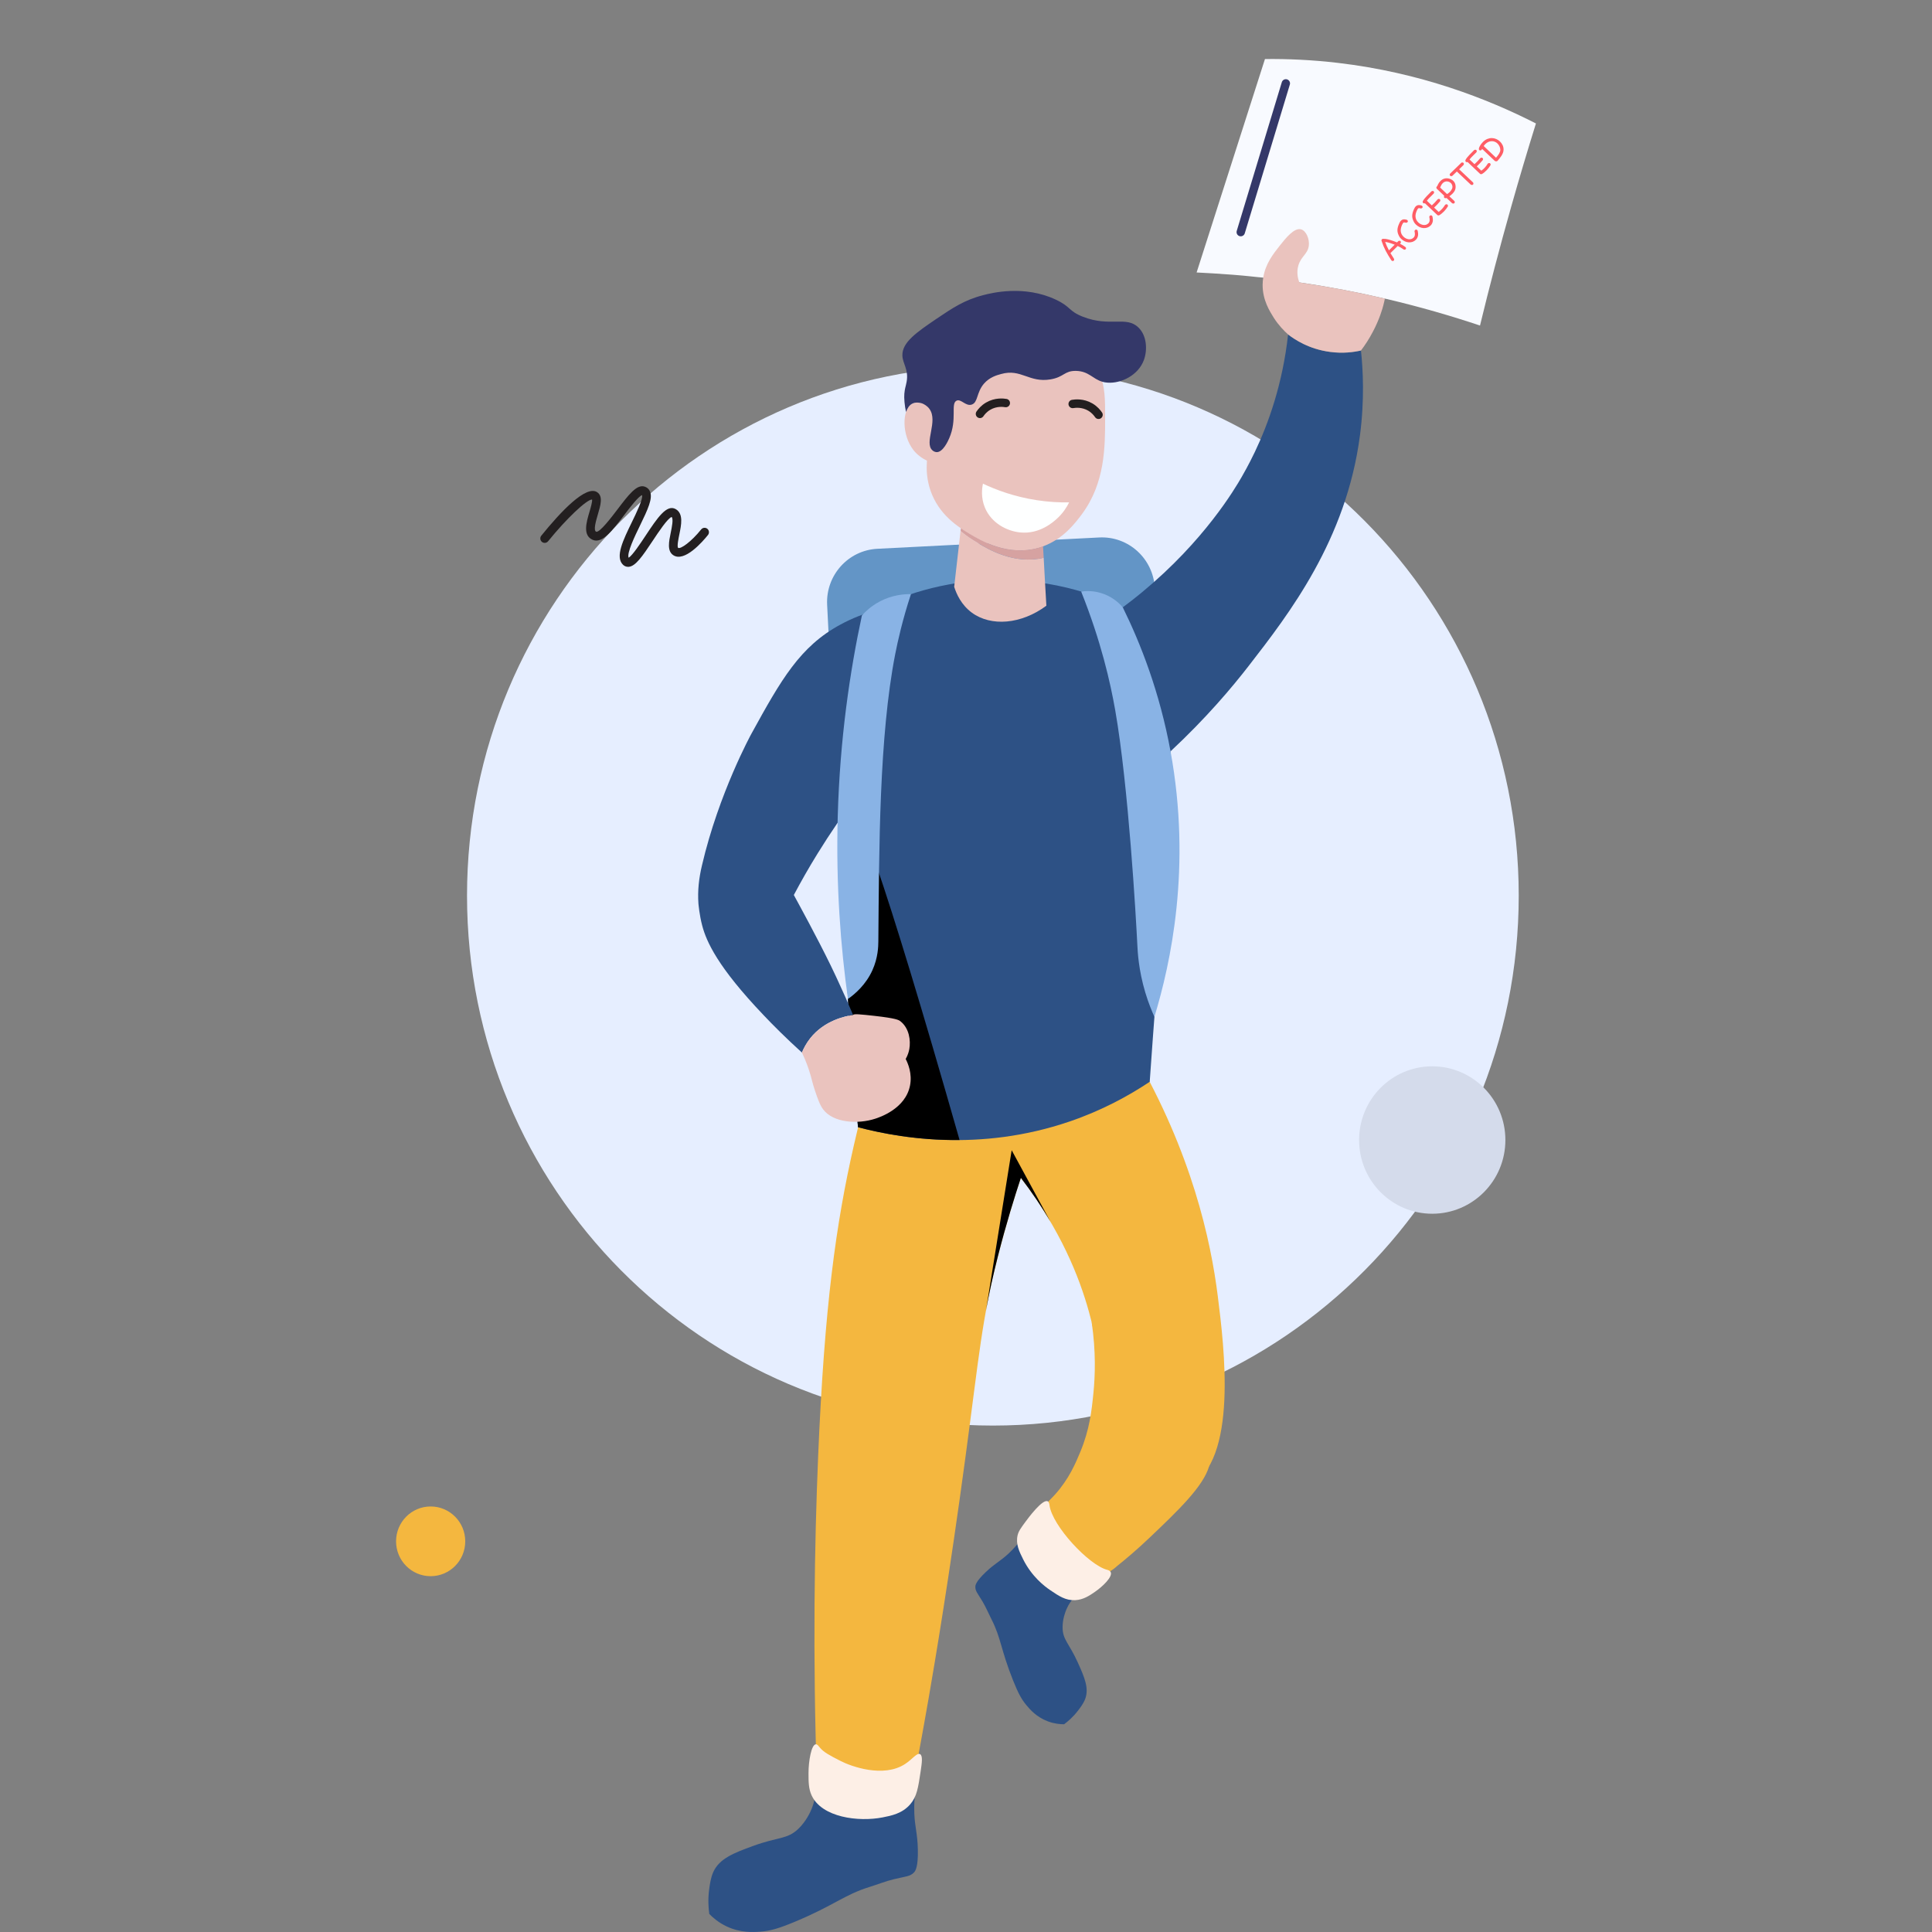
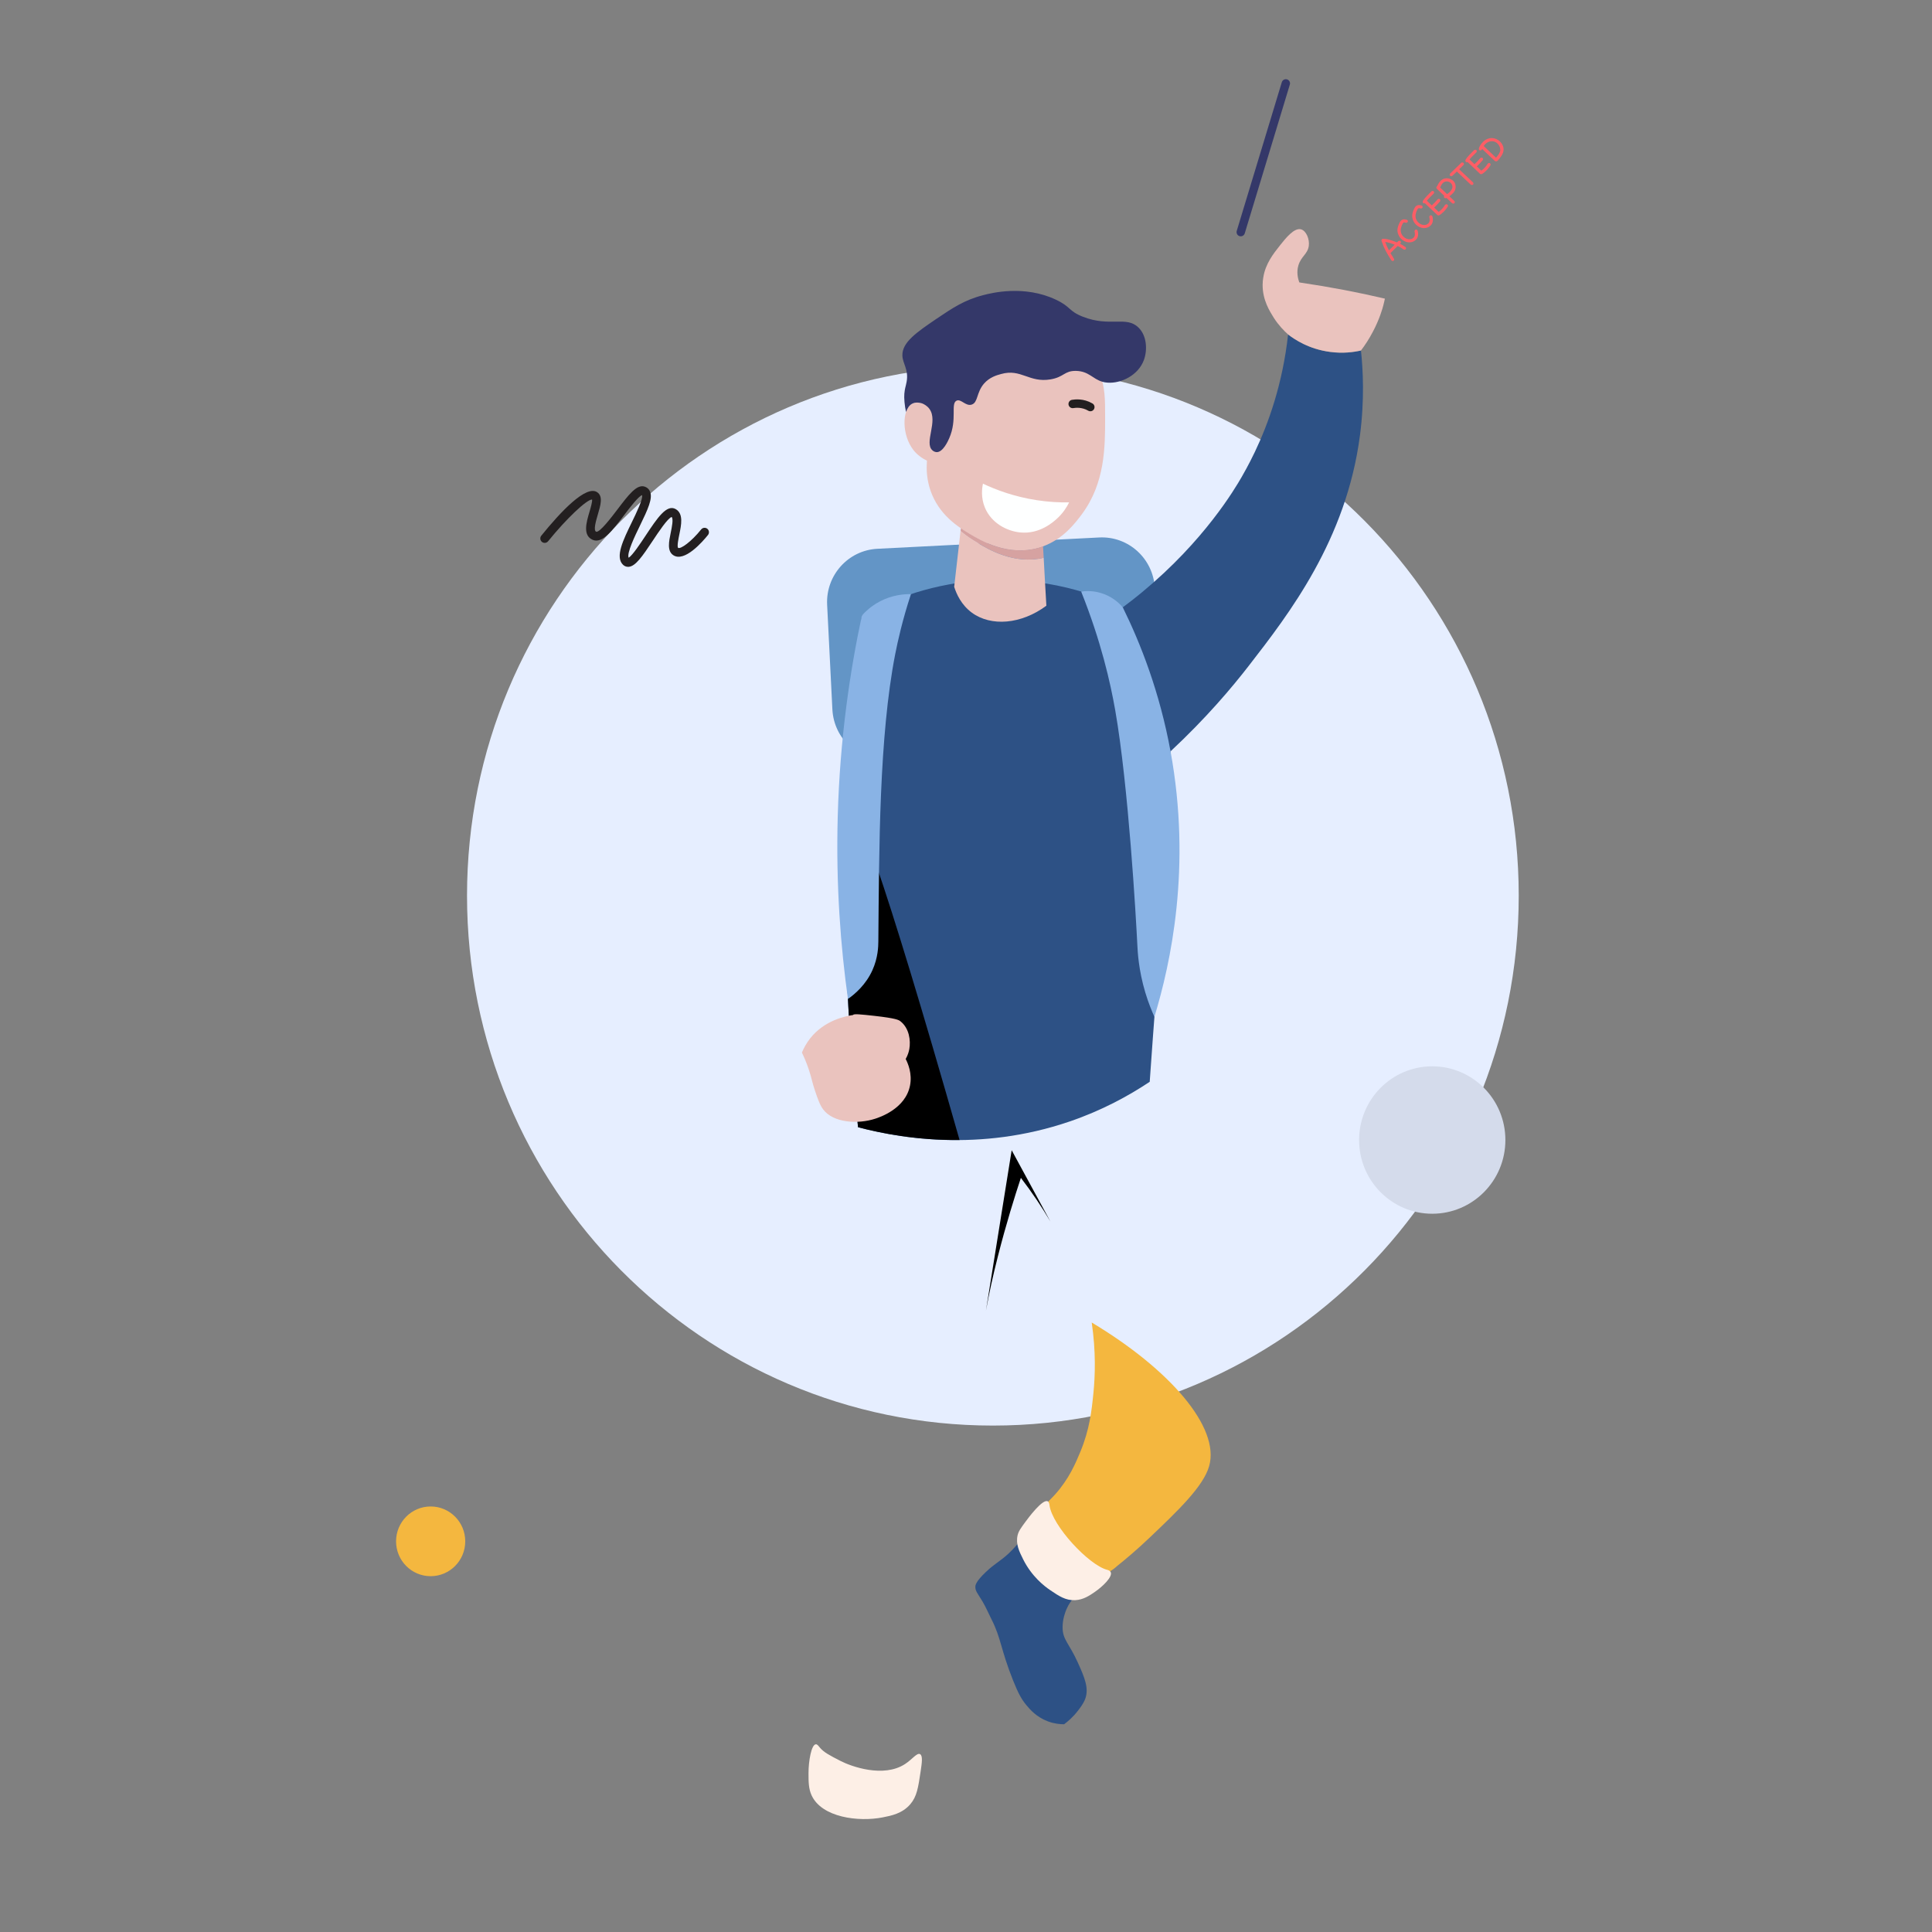
<svg xmlns="http://www.w3.org/2000/svg" width="200" height="200" viewBox="0 0 200 200" fill="none">
  <rect x="0" y="0" width="200" height="200" fill="#808080" stroke="none" />
  <g clip-path="url(#clip0_2794_15829)">
    <g clip-path="url(#clip1_2794_15829)">
      <path d="M102.782 147.575C132.846 147.575 157.218 123.014 157.218 92.716C157.218 62.418 132.846 37.857 102.782 37.857C72.718 37.857 48.346 62.418 48.346 92.716C48.346 123.014 72.718 147.575 102.782 147.575Z" fill="#E6EEFF" />
      <path d="M114.889 77.507L91.922 78.678C88.897 78.832 86.322 76.487 86.168 73.439L85.625 62.608C85.472 59.56 87.799 56.964 90.823 56.81L113.79 55.639C116.815 55.484 119.39 57.83 119.543 60.878L120.087 71.709C120.24 74.757 117.912 77.353 114.889 77.507Z" fill="#6395C6" />
      <path d="M129.267 68.93C127.543 71.154 124.881 74.324 121.174 77.778C119.526 72.809 117.878 67.839 116.229 62.87C116.725 62.502 117.445 61.953 118.288 61.255C124.666 55.969 127.828 50.615 128.554 49.349C129.252 48.132 129.72 47.167 129.907 46.774C131.31 43.829 132.775 39.752 133.343 34.624C133.988 35.12 135.49 36.149 137.706 36.431C139.035 36.609 140.152 36.451 140.887 36.284C141.089 38.191 141.276 41.314 140.781 45.086C139.36 55.911 133.442 63.543 129.267 68.93Z" fill="#2D5185" />
-       <path d="M90.058 111.957C89.619 113.538 89.017 115.812 88.39 118.565C86.549 126.648 85.348 135.13 84.693 150.768C84.313 159.855 84.121 171.263 84.574 184.532C84.748 184.825 86.132 187.056 88.866 187.415C91.01 187.697 93.167 186.72 94.47 184.891C94.867 182.822 95.464 179.645 96.139 175.759C96.787 172.025 98.282 163.189 99.954 150.767C101.391 140.098 101.62 136.722 103.293 130.099C104.164 126.651 105.043 123.838 105.677 121.929C109.814 127.337 111.73 132.215 112.712 135.747C115.18 144.622 113.544 151.435 117.72 153.77C119.356 154.684 121.525 154.71 123.085 153.89C128.201 151.199 126.723 139.421 126.066 134.184C125.331 128.329 123.363 119.389 117.481 109.192C108.34 110.114 99.2 111.036 90.058 111.957Z" fill="#F4B73F" />
      <path d="M120.136 97.147C119.894 100.213 119.476 105.396 119.018 111.988C116.841 113.437 114.09 114.947 110.736 116.093C101.356 119.305 92.966 117.778 88.825 116.69C88.514 113.8 88.242 110.783 88.028 107.648C87.872 105.346 87.746 102.975 87.648 100.545C87.542 97.606 87.483 94.59 87.493 91.474C87.502 88.515 87.561 85.626 87.678 82.824C87.94 75.957 88.504 69.569 89.224 63.712C91.556 62.428 95.717 60.547 101.209 60.107C108.247 59.548 113.691 61.674 116.228 62.87C117.21 64.447 118.678 67.082 119.805 70.559C122.013 77.379 121.332 82.599 120.136 97.147Z" fill="#2D5185" />
      <path d="M100.372 55.256C100.12 55.102 99.815 54.924 99.469 54.685C99.503 54.371 99.545 54.047 99.579 53.732C102.358 54.378 105.137 55.017 107.924 55.655C107.941 55.954 107.957 56.26 107.974 56.558C107.831 56.609 107.679 56.66 107.527 56.703C104.325 57.622 101.513 55.937 100.372 55.256Z" fill="#FABEB4" />
      <path d="M108.32 62.703C105.719 64.636 102.595 64.882 100.609 63.426C99.519 62.626 99.013 61.494 98.777 60.745C98.996 58.813 99.216 56.89 99.436 54.966C100.111 55.545 100.779 55.945 101.235 56.217C102.332 56.872 104.984 58.464 108.042 57.74C108.126 59.393 108.228 61.052 108.32 62.703Z" fill="#EAC3BE" />
      <path d="M114.402 43.238C114.402 46.294 114.402 49.996 111.978 53.255C111.303 54.149 110.095 55.775 107.975 56.558C107.831 56.609 107.679 56.66 107.527 56.702C104.326 57.621 101.514 55.936 100.373 55.255C100.12 55.102 99.816 54.923 99.47 54.685C99.074 54.422 98.643 54.089 98.212 53.681C97.46 52.966 96.751 52.022 96.32 50.77C95.966 49.731 95.906 48.786 95.94 48.089C95.94 47.944 95.948 47.816 95.957 47.689C95.746 47.587 95.467 47.433 95.18 47.203C94.977 47.05 94.766 46.854 94.572 46.608C93.331 45.042 93.364 42.378 94.412 41.799C94.598 41.697 94.927 41.594 95.485 41.765C95.197 40.617 94.994 38.923 95.679 37.229C97.411 32.956 103.948 30.904 108.634 32.99C110.231 33.697 111.388 34.778 112.216 35.808C112.224 35.816 112.224 35.825 112.224 35.825C113.28 37.161 113.761 38.404 113.846 38.634C114.402 40.131 114.402 41.288 114.402 43.238Z" fill="#EAC3BE" />
      <path d="M108.042 57.741C104.985 58.464 102.332 56.873 101.235 56.218C100.779 55.946 100.111 55.545 99.436 54.967C99.445 54.873 99.461 54.78 99.47 54.686C99.815 54.924 100.12 55.103 100.373 55.257C101.513 55.937 104.326 57.622 107.527 56.703C107.679 56.661 107.83 56.61 107.974 56.559C107.991 56.95 108.016 57.349 108.042 57.741Z" fill="#D6A2A1" />
      <path d="M118.414 37.271C117.831 38.863 116.04 39.714 114.655 39.612C114.452 39.595 114.275 39.569 114.115 39.518C113.102 39.229 112.721 38.421 111.379 38.395C110.171 38.377 110.154 39.033 108.761 39.271C106.531 39.654 105.704 38.13 103.635 38.718C103.187 38.837 102.436 39.05 101.861 39.714C101.075 40.625 101.253 41.647 100.611 41.876C99.986 42.106 99.487 41.255 99.023 41.477C98.381 41.791 99.124 43.401 98.263 45.367C98.152 45.622 97.621 46.831 96.953 46.805C96.724 46.796 96.556 46.648 96.514 46.609C95.646 45.816 97.135 43.614 96.221 42.339C95.988 42.013 95.671 41.848 95.475 41.766C94.926 41.596 94.597 41.698 94.411 41.8C94.132 41.954 93.929 42.26 93.794 42.651C93.642 42.013 93.575 41.162 93.617 40.761C93.677 40.14 93.744 40.097 93.854 39.519C94.082 38.242 93.44 37.664 93.414 36.795C93.381 35.425 94.926 34.378 96.911 33.025C98.592 31.893 99.825 31.05 101.802 30.548C102.62 30.336 106.024 29.467 109.31 31.025C110.898 31.774 110.585 32.191 112.097 32.787C114.909 33.893 116.581 32.659 117.857 33.91C118.726 34.752 118.794 36.241 118.414 37.271Z" fill="#343869" />
      <path d="M125.167 151.786C124.557 153.898 121.906 156.42 118.973 159.21C117.643 160.475 116.474 161.45 115.657 162.103C115.489 162.263 113.742 163.876 111.401 163.385C109.507 162.988 108.571 161.498 108.361 161.162C107.314 159.498 107.33 157.346 108.182 155.896C108.467 155.409 108.639 155.354 109.215 154.714C110.676 153.088 111.356 151.449 111.838 150.288C112.796 147.979 113.004 146.057 113.189 144.221C113.369 142.432 113.456 139.914 113.014 136.905C121.077 141.735 126.33 147.759 125.167 151.786Z" fill="#F4B73F" />
-       <path d="M94.766 185.399C94.692 185.921 94.609 186.727 94.649 187.709C94.706 189.164 94.982 189.804 95.017 191.474C95.055 193.309 94.745 193.694 94.627 193.823C94.228 194.261 93.758 194.24 92.539 194.534C91.685 194.74 90.865 195.071 90.026 195.332C87.374 196.157 86.335 197.256 82.274 198.944C80.594 199.643 79.737 199.885 78.727 199.963C77.993 200.019 76.663 200.105 75.211 199.417C74.367 199.016 73.779 198.495 73.426 198.132C73.339 197.521 73.272 196.628 73.414 195.57C73.48 195.084 73.574 194.377 73.843 193.784C74.473 192.391 75.981 191.816 77.937 191.1C80.628 190.116 81.492 190.436 82.666 189.298C83.464 188.525 83.883 187.584 84.018 187.256C84.635 185.75 84.273 184.929 84.592 184.362C85.084 183.488 87.26 183.109 94.766 185.399Z" fill="#2D5185" />
      <path d="M105.552 159.558C105.304 159.884 104.903 160.371 104.338 160.885C103.502 161.646 102.997 161.841 102.055 162.733C101.019 163.714 100.975 164.098 100.968 164.235C100.944 164.698 101.212 164.951 101.715 165.795C102.068 166.387 102.332 167.028 102.645 167.643C103.636 169.583 103.595 170.766 104.878 173.968C105.409 175.293 105.743 175.907 106.25 176.516C106.62 176.96 107.298 177.753 108.471 178.193C109.154 178.449 109.763 178.495 110.156 178.495C110.541 178.209 111.071 177.76 111.579 177.103C111.813 176.801 112.152 176.362 112.334 175.888C112.76 174.773 112.255 173.612 111.584 172.124C110.659 170.074 110.01 169.764 109.999 168.483C109.991 167.614 110.283 166.865 110.391 166.609C110.888 165.441 111.539 165.196 111.678 164.707C111.893 163.954 110.914 162.525 105.552 159.558Z" fill="#2D5185" />
      <path d="M84.017 185.854C85.071 188.147 88.869 188.626 91.37 188.136C92.267 187.96 93.403 187.739 94.231 186.775C94.917 185.977 95.052 185.07 95.313 183.309C95.436 182.482 95.539 181.744 95.244 181.588C94.922 181.418 94.452 182.114 93.694 182.609C91.449 184.078 88.103 182.853 87.029 182.302C85.861 181.702 85.277 181.402 84.851 180.886C84.713 180.719 84.604 180.556 84.454 180.568C83.991 180.606 83.697 182.292 83.697 183.563C83.698 184.444 83.698 185.159 84.017 185.854Z" fill="#FDEFE6" />
      <path d="M99.334 118.013C94.862 118.061 91.169 117.307 88.826 116.69C88.515 113.801 88.243 110.783 88.029 107.648C87.873 105.346 87.747 102.975 87.649 100.546C87.543 97.607 87.484 94.59 87.494 91.475C87.512 85.744 87.457 82.878 87.679 82.825C88.466 82.634 91.239 89.64 99.334 118.013Z" fill="black" />
-       <path d="M153.209 33.7C150.247 32.708 147.03 31.772 143.583 30.96L143.364 30.914C140.603 30.266 137.697 29.707 134.644 29.258C133.449 29.068 132.237 28.905 130.996 28.766C130.921 28.76 130.847 28.745 130.772 28.739C130.039 28.683 129.121 28.556 127.625 28.442C126.187 28.332 124.881 28.257 123.873 28.206C126.231 20.841 128.589 13.477 130.948 6.112C133.282 6.085 135.814 6.194 138.506 6.51C147.039 7.512 153.98 10.221 159 12.78C158.127 15.582 157.271 18.456 156.438 21.401C155.251 25.6 154.178 29.703 153.209 33.7Z" fill="#F8FAFF" />
-       <path d="M88.7 72.362C88.33 76.222 88.408 79.651 88.641 82.482C87.319 84.245 85.958 86.214 84.617 88.389C83.713 89.849 82.906 91.279 82.177 92.65C82.722 93.65 84.598 97.078 85.968 99.89C86.386 100.742 86.746 101.535 86.746 101.535C87.3 102.72 87.825 103.906 88.311 105.071C87.553 105.179 85.346 105.61 83.859 107.5C83.47 108 83.198 108.51 83.013 108.96C81.352 107.452 80.01 106.11 79.048 105.09C74.284 100.094 73.127 97.469 72.691 95.814C72.399 94.706 72.311 93.619 72.302 93.56C72.204 92.189 72.351 90.915 72.672 89.564C74.412 82.099 77.785 75.957 77.785 75.957C80.866 70.353 82.81 66.924 86.99 64.662C88.322 63.937 89.527 63.515 90.344 63.29C89.662 65.828 89.04 68.884 88.7 72.362Z" fill="#2D5185" />
      <path d="M105.917 161.422C106.805 163.199 108.109 164.201 108.732 164.622C109.618 165.221 110.32 165.697 111.302 165.648C112.158 165.604 112.768 165.186 113.348 164.787C114.142 164.242 115.207 163.225 114.978 162.744C114.898 162.576 114.686 162.527 114.6 162.504C112.715 162.008 108.922 157.957 108.642 155.812C108.629 155.713 108.607 155.491 108.46 155.415C107.922 155.138 106.414 157.185 106.154 157.538C105.676 158.187 105.435 158.52 105.34 158.939C105.136 159.837 105.507 160.603 105.917 161.422Z" fill="#FDEFE6" />
      <path d="M143.364 30.914C140.603 30.266 137.697 29.708 134.644 29.259L134.498 29.228C134.351 28.805 134.202 28.171 134.41 27.471C134.689 26.535 135.36 26.313 135.485 25.465C135.583 24.762 135.221 23.882 134.675 23.738C133.962 23.558 133.091 24.662 132.496 25.412C131.805 26.282 130.998 27.31 130.776 28.72C130.774 28.73 130.774 28.73 130.771 28.739C130.735 28.972 130.704 29.227 130.707 29.48C130.695 31.065 131.447 32.228 131.862 32.897C132.359 33.675 132.921 34.244 133.342 34.624C133.988 35.121 135.489 36.149 137.705 36.431C139.035 36.609 140.151 36.451 140.886 36.284C141.295 35.746 141.736 35.085 142.143 34.296C142.817 33.011 143.117 31.948 143.21 31.575C143.277 31.308 143.334 31.079 143.364 30.914Z" fill="#EAC3BE" />
      <path d="M145.493 25.575C145.526 25.61 145.546 25.646 145.552 25.683C145.557 25.72 145.55 25.752 145.53 25.779C145.511 25.807 145.484 25.827 145.447 25.838C145.41 25.849 145.367 25.847 145.319 25.833C145.221 25.761 145.12 25.695 145.016 25.635C144.91 25.574 144.802 25.517 144.69 25.464L143.964 26.176C143.96 26.18 143.955 26.184 143.95 26.19C143.944 26.192 143.94 26.194 143.936 26.198C144.048 26.392 144.17 26.587 144.302 26.783C144.326 26.834 144.331 26.88 144.317 26.919C144.302 26.958 144.278 26.986 144.245 27.004C144.213 27.02 144.176 27.024 144.134 27.015C144.093 27.005 144.056 26.977 144.023 26.931C143.814 26.616 143.624 26.297 143.452 25.971C143.28 25.643 143.136 25.3 143.02 24.943C142.996 24.899 142.999 24.852 143.031 24.805C143.043 24.778 143.062 24.758 143.086 24.746C143.108 24.732 143.132 24.724 143.158 24.724C143.16 24.723 143.162 24.723 143.163 24.724C143.163 24.724 143.164 24.723 143.166 24.722C143.355 24.717 143.54 24.739 143.721 24.788C143.903 24.837 144.081 24.893 144.255 24.956C144.318 24.977 144.379 25 144.439 25.024C144.5 25.047 144.56 25.07 144.619 25.095L144.763 24.951C144.809 24.928 144.852 24.919 144.89 24.924C144.929 24.929 144.96 24.944 144.982 24.968C145.004 24.99 145.018 25.02 145.021 25.059C145.023 25.096 145.011 25.135 144.983 25.176L144.925 25.232C145.025 25.281 145.123 25.334 145.217 25.392C145.312 25.447 145.404 25.508 145.493 25.575ZM143.39 25.039C143.444 25.19 143.504 25.338 143.569 25.485C143.636 25.63 143.707 25.773 143.782 25.914L144.379 25.327C144.299 25.297 144.219 25.269 144.14 25.243C144.062 25.215 143.983 25.188 143.904 25.162C143.82 25.139 143.736 25.116 143.651 25.091C143.565 25.067 143.478 25.05 143.39 25.039ZM146.429 23.939C146.435 23.886 146.454 23.843 146.487 23.812C146.517 23.782 146.554 23.767 146.596 23.767C146.639 23.767 146.676 23.782 146.709 23.814C146.727 23.83 146.743 23.855 146.759 23.888C146.777 23.967 146.789 24.049 146.798 24.134C146.806 24.215 146.804 24.297 146.793 24.378C146.78 24.457 146.755 24.535 146.719 24.611C146.686 24.687 146.635 24.758 146.566 24.825C146.463 24.925 146.346 24.997 146.217 25.04C146.09 25.081 145.958 25.097 145.821 25.088C145.686 25.078 145.552 25.043 145.419 24.982C145.285 24.918 145.162 24.832 145.047 24.724C144.966 24.646 144.901 24.565 144.852 24.478C144.788 24.362 144.741 24.253 144.709 24.149C144.678 24.046 144.662 23.945 144.662 23.845C144.661 23.742 144.674 23.638 144.701 23.535C144.727 23.427 144.766 23.314 144.818 23.194C144.85 23.114 144.884 23.045 144.918 22.985C144.954 22.924 144.995 22.873 145.039 22.83C145.106 22.765 145.186 22.725 145.278 22.71C145.371 22.695 145.488 22.708 145.629 22.75C145.652 22.761 145.672 22.774 145.689 22.791C145.724 22.824 145.742 22.861 145.742 22.901C145.742 22.942 145.727 22.977 145.696 23.007C145.66 23.042 145.611 23.06 145.549 23.06C145.47 23.037 145.409 23.025 145.367 23.025C145.324 23.025 145.289 23.038 145.263 23.064C145.241 23.085 145.222 23.114 145.205 23.153C145.186 23.19 145.162 23.237 145.133 23.295C145.09 23.393 145.055 23.494 145.031 23.6C145.004 23.703 144.995 23.808 145.003 23.915C145.011 24.019 145.039 24.122 145.086 24.225C145.134 24.326 145.208 24.424 145.307 24.518C145.376 24.584 145.456 24.639 145.545 24.683C145.632 24.725 145.721 24.753 145.814 24.767C145.907 24.778 145.998 24.771 146.089 24.747C146.177 24.72 146.259 24.671 146.334 24.599C146.378 24.556 146.411 24.508 146.432 24.454C146.453 24.401 146.465 24.344 146.468 24.285C146.472 24.226 146.47 24.167 146.462 24.108C146.454 24.049 146.443 23.993 146.429 23.939ZM147.959 22.462C147.965 22.408 147.984 22.366 148.016 22.334C148.047 22.305 148.084 22.29 148.126 22.29C148.168 22.289 148.206 22.305 148.239 22.336C148.256 22.353 148.273 22.378 148.288 22.411C148.306 22.49 148.319 22.572 148.327 22.657C148.335 22.738 148.334 22.819 148.322 22.901C148.309 22.98 148.285 23.058 148.248 23.133C148.216 23.209 148.165 23.28 148.096 23.347C147.992 23.447 147.876 23.519 147.747 23.562C147.62 23.603 147.488 23.619 147.351 23.611C147.216 23.6 147.082 23.565 146.948 23.505C146.815 23.441 146.691 23.355 146.577 23.246C146.496 23.169 146.431 23.087 146.382 23.001C146.318 22.885 146.27 22.775 146.239 22.672C146.208 22.569 146.192 22.467 146.191 22.367C146.191 22.264 146.204 22.161 146.23 22.057C146.257 21.95 146.296 21.836 146.347 21.716C146.38 21.637 146.413 21.567 146.448 21.508C146.484 21.447 146.524 21.395 146.569 21.352C146.636 21.288 146.716 21.247 146.808 21.232C146.901 21.217 147.017 21.23 147.158 21.272C147.181 21.283 147.202 21.297 147.219 21.314C147.254 21.346 147.272 21.383 147.272 21.424C147.272 21.465 147.257 21.5 147.226 21.529C147.189 21.565 147.14 21.582 147.079 21.583C146.999 21.559 146.939 21.547 146.896 21.547C146.854 21.548 146.819 21.561 146.792 21.587C146.771 21.607 146.752 21.637 146.735 21.676C146.716 21.713 146.692 21.76 146.663 21.817C146.619 21.915 146.585 22.017 146.56 22.122C146.534 22.226 146.525 22.331 146.533 22.438C146.541 22.541 146.569 22.645 146.615 22.748C146.664 22.849 146.738 22.946 146.836 23.04C146.906 23.106 146.985 23.161 147.074 23.205C147.161 23.247 147.251 23.275 147.344 23.29C147.436 23.3 147.528 23.294 147.618 23.269C147.707 23.243 147.789 23.194 147.864 23.121C147.908 23.079 147.94 23.03 147.961 22.977C147.982 22.923 147.995 22.867 147.998 22.808C148.002 22.749 148 22.69 147.992 22.631C147.984 22.572 147.973 22.515 147.959 22.462ZM149.591 21.214C149.625 21.177 149.663 21.155 149.703 21.15C149.744 21.14 149.78 21.145 149.81 21.163C149.841 21.178 149.865 21.203 149.88 21.24C149.896 21.273 149.897 21.315 149.884 21.365C149.834 21.45 149.776 21.536 149.708 21.623C149.641 21.71 149.569 21.794 149.493 21.876C149.414 21.956 149.332 22.031 149.248 22.101C149.163 22.172 149.077 22.233 148.988 22.285C148.942 22.3 148.902 22.304 148.867 22.297C148.83 22.288 148.802 22.272 148.783 22.25L148.78 22.247L147.505 21.038C147.472 21.054 147.439 21.06 147.406 21.055C147.374 21.049 147.346 21.036 147.322 21.014C147.299 20.991 147.285 20.963 147.279 20.928C147.271 20.891 147.277 20.851 147.298 20.809C147.35 20.714 147.41 20.626 147.479 20.545C147.548 20.46 147.621 20.378 147.698 20.3C147.773 20.221 147.85 20.143 147.928 20.067C148.007 19.991 148.083 19.914 148.156 19.836C148.196 19.793 148.238 19.771 148.283 19.769C148.329 19.765 148.368 19.774 148.399 19.796C148.43 19.818 148.449 19.851 148.457 19.895C148.465 19.936 148.452 19.981 148.42 20.031C148.311 20.148 148.19 20.268 148.057 20.393C147.927 20.515 147.81 20.644 147.709 20.779L148.22 21.264C148.324 21.172 148.424 21.075 148.52 20.975C148.616 20.871 148.71 20.765 148.802 20.658C148.842 20.615 148.884 20.593 148.929 20.591C148.975 20.587 149.013 20.596 149.044 20.618C149.075 20.64 149.095 20.673 149.103 20.718C149.111 20.758 149.098 20.803 149.066 20.853C148.97 20.965 148.871 21.075 148.769 21.184C148.67 21.292 148.566 21.394 148.458 21.49L148.929 21.937C149.062 21.842 149.185 21.732 149.301 21.605C149.416 21.476 149.512 21.345 149.591 21.214ZM148.73 19.532C148.701 19.486 148.688 19.444 148.692 19.407C148.693 19.369 148.708 19.336 148.735 19.31C148.75 19.295 148.763 19.286 148.775 19.282C148.815 19.181 148.865 19.081 148.924 18.983C148.983 18.884 149.053 18.797 149.134 18.719C149.188 18.667 149.245 18.622 149.307 18.585C149.368 18.544 149.437 18.513 149.512 18.493C149.591 18.468 149.673 18.456 149.758 18.456C149.842 18.455 149.925 18.466 150.006 18.488C150.086 18.508 150.162 18.538 150.235 18.578C150.311 18.616 150.377 18.663 150.436 18.718C150.548 18.825 150.622 18.952 150.657 19.099C150.693 19.254 150.694 19.405 150.662 19.551C150.628 19.695 150.556 19.829 150.447 19.953C150.426 19.977 150.404 20.002 150.381 20.028C150.358 20.05 150.336 20.072 150.314 20.092C150.27 20.135 150.225 20.175 150.179 20.212C150.133 20.249 150.086 20.285 150.038 20.32C150.111 20.39 150.195 20.469 150.288 20.557C150.381 20.646 150.465 20.724 150.54 20.792C150.583 20.836 150.602 20.88 150.599 20.924C150.599 20.969 150.585 21.005 150.556 21.032C150.529 21.058 150.493 21.072 150.449 21.074C150.407 21.078 150.361 21.063 150.313 21.028L149.746 20.491C149.741 20.496 149.732 20.501 149.721 20.505C149.676 20.518 149.637 20.521 149.602 20.513C149.567 20.506 149.539 20.492 149.518 20.472C149.493 20.448 149.479 20.419 149.477 20.384C149.473 20.347 149.483 20.309 149.508 20.27L148.73 19.532ZM149.609 18.8C149.518 18.828 149.437 18.876 149.366 18.945C149.299 19.009 149.243 19.084 149.197 19.17C149.149 19.253 149.111 19.334 149.082 19.414L149.797 20.092C149.847 20.062 149.895 20.03 149.941 19.997C149.985 19.962 150.028 19.924 150.071 19.883C150.111 19.844 150.148 19.802 150.183 19.758C150.229 19.695 150.27 19.629 150.306 19.561C150.343 19.488 150.36 19.411 150.357 19.328C150.353 19.25 150.335 19.178 150.304 19.112C150.273 19.046 150.232 18.989 150.182 18.941C150.108 18.871 150.021 18.823 149.921 18.798C149.821 18.769 149.717 18.77 149.609 18.8ZM151.275 16.845C151.321 16.823 151.364 16.814 151.405 16.82C151.445 16.825 151.477 16.841 151.501 16.866C151.526 16.894 151.539 16.927 151.542 16.966C151.542 17.003 151.526 17.044 151.496 17.088L151.049 17.525L152.47 18.867C152.512 18.911 152.532 18.955 152.528 18.999C152.528 19.044 152.514 19.08 152.485 19.108C152.459 19.134 152.423 19.148 152.379 19.15C152.336 19.153 152.291 19.138 152.242 19.103L150.813 17.753L150.358 18.192C150.31 18.224 150.264 18.239 150.22 18.237C150.175 18.232 150.14 18.215 150.115 18.188C150.088 18.159 150.074 18.123 150.071 18.08C150.071 18.036 150.093 17.992 150.137 17.95C150.16 17.927 150.201 17.889 150.258 17.833C150.318 17.775 150.386 17.71 150.463 17.635C150.54 17.561 150.621 17.482 150.708 17.399C150.794 17.316 150.876 17.237 150.952 17.163C151.029 17.088 151.096 17.023 151.154 16.968C151.212 16.908 151.252 16.868 151.275 16.845ZM154.009 16.946C154.044 16.909 154.081 16.887 154.122 16.882C154.162 16.872 154.198 16.877 154.229 16.895C154.26 16.91 154.283 16.936 154.299 16.972C154.314 17.006 154.315 17.047 154.302 17.097C154.252 17.182 154.194 17.268 154.127 17.355C154.06 17.442 153.988 17.526 153.911 17.608C153.832 17.688 153.751 17.763 153.666 17.834C153.582 17.904 153.495 17.965 153.407 18.017C153.361 18.032 153.32 18.036 153.285 18.029C153.249 18.02 153.221 18.004 153.201 17.982L153.198 17.98L151.923 16.77C151.89 16.787 151.858 16.792 151.825 16.787C151.792 16.782 151.764 16.768 151.741 16.746C151.718 16.724 151.703 16.695 151.697 16.66C151.689 16.623 151.696 16.584 151.717 16.541C151.768 16.447 151.829 16.359 151.898 16.277C151.967 16.192 152.04 16.11 152.117 16.032C152.191 15.953 152.268 15.875 152.347 15.799C152.426 15.723 152.501 15.646 152.574 15.568C152.615 15.525 152.657 15.503 152.701 15.501C152.748 15.497 152.786 15.506 152.817 15.528C152.848 15.55 152.867 15.583 152.875 15.628C152.883 15.668 152.871 15.713 152.838 15.763C152.729 15.88 152.608 16.001 152.476 16.125C152.345 16.247 152.229 16.376 152.127 16.511L152.639 16.996C152.742 16.904 152.842 16.807 152.938 16.707C153.034 16.603 153.128 16.498 153.22 16.39C153.26 16.348 153.303 16.325 153.347 16.323C153.393 16.319 153.432 16.328 153.463 16.35C153.494 16.372 153.513 16.405 153.521 16.45C153.529 16.49 153.517 16.536 153.484 16.586C153.388 16.697 153.289 16.807 153.188 16.916C153.088 17.024 152.984 17.126 152.877 17.222L153.347 17.669C153.48 17.574 153.604 17.464 153.719 17.338C153.834 17.208 153.931 17.077 154.009 16.946ZM155.02 16.654C154.987 16.678 154.955 16.693 154.922 16.698C154.891 16.706 154.862 16.706 154.835 16.699L154.809 16.691C154.796 16.685 154.782 16.68 154.769 16.674C154.753 16.667 154.741 16.659 154.731 16.649L153.427 15.412C153.415 15.434 153.407 15.454 153.401 15.47C153.395 15.483 153.383 15.499 153.363 15.518C153.327 15.553 153.287 15.572 153.242 15.573C153.2 15.574 153.164 15.56 153.135 15.533C153.092 15.492 153.08 15.434 153.097 15.358C153.116 15.281 153.149 15.2 153.197 15.117C153.243 15.032 153.297 14.949 153.361 14.87C153.426 14.788 153.482 14.724 153.53 14.678C153.671 14.543 153.819 14.444 153.974 14.383C154.13 14.321 154.285 14.291 154.44 14.294C154.592 14.296 154.74 14.327 154.883 14.389C155.028 14.45 155.157 14.534 155.271 14.642C155.388 14.753 155.481 14.881 155.551 15.029C155.619 15.174 155.651 15.328 155.648 15.491C155.647 15.603 155.626 15.712 155.586 15.818C155.546 15.919 155.496 16.019 155.437 16.117C155.376 16.214 155.309 16.306 155.236 16.395C155.163 16.484 155.091 16.57 155.02 16.654ZM153.766 14.907C153.733 14.938 153.702 14.972 153.674 15.007C153.645 15.042 153.617 15.078 153.59 15.115L154.868 16.328C154.918 16.268 154.97 16.205 155.024 16.139C155.079 16.07 155.129 16 155.173 15.928C155.217 15.855 155.252 15.782 155.279 15.708C155.306 15.634 155.317 15.562 155.313 15.492C155.306 15.369 155.276 15.252 155.222 15.141C155.169 15.029 155.098 14.93 155.009 14.846C154.932 14.772 154.843 14.715 154.742 14.675C154.644 14.633 154.54 14.613 154.43 14.616C154.32 14.614 154.208 14.637 154.094 14.684C153.981 14.73 153.871 14.805 153.766 14.907Z" fill="#FF5D65" />
      <path d="M94.202 112.391C93.721 114.792 91.05 115.663 90.602 115.809C88.79 116.4 86.255 116.238 85.214 114.846C84.865 114.382 84.643 113.724 84.356 112.876C84.084 112.072 84.043 111.685 83.763 110.828C83.495 110.006 83.208 109.366 83.013 108.962C83.198 108.512 83.47 108.003 83.859 107.503C85.346 105.612 87.553 105.181 88.311 105.073C88.359 104.927 89.088 105.005 90.527 105.162C92.772 105.417 93.034 105.583 93.21 105.72C94.134 106.445 94.287 107.729 94.134 108.59C94.089 108.841 93.993 109.21 93.757 109.626C93.991 110.081 94.453 111.143 94.202 112.391Z" fill="#EAC3BE" />
      <path d="M89.224 63.712C87.991 69.446 86.944 76.469 86.722 84.512C86.525 91.69 87.031 98.068 87.779 103.416C88.557 102.864 89.639 101.919 90.308 100.445C90.899 99.142 90.921 97.967 90.926 97.454C91.009 87.811 91.004 76.259 92.669 67.731C92.937 66.364 93.423 64.174 94.301 61.504C93.647 61.493 92.374 61.564 91.023 62.292C90.182 62.744 89.596 63.298 89.224 63.712Z" fill="#89B3E5" />
      <path d="M116.229 62.87C118.077 66.62 120.049 71.643 121.174 77.778C123.373 89.769 121.187 99.738 119.505 105.259C119.246 104.69 118.885 103.827 118.561 102.744C117.857 100.395 117.771 98.502 117.738 97.835C117.597 94.973 116.816 81.341 115.45 73.54C114.942 70.638 113.97 66.353 111.921 61.237C112.352 61.174 113.3 61.097 114.376 61.531C115.347 61.923 115.948 62.54 116.229 62.87Z" fill="#89B3E5" />
-       <path d="M111.042 41.818C111.294 41.776 112.084 41.677 112.872 42.141C113.308 42.397 113.575 42.728 113.72 42.941" stroke="#231F20" stroke-width="0.867" stroke-linecap="round" />
-       <path d="M104.122 41.724C103.87 41.681 103.081 41.583 102.293 42.047C101.856 42.303 101.589 42.633 101.444 42.847" stroke="#231F20" stroke-width="0.867" stroke-linecap="round" />
+       <path d="M111.042 41.818C111.294 41.776 112.084 41.677 112.872 42.141" stroke="#231F20" stroke-width="0.867" stroke-linecap="round" />
      <path d="M101.755 50.071C103.135 50.722 105.014 51.422 107.313 51.777C108.555 51.968 109.689 52.023 110.676 52.007C110.459 52.449 110.075 53.093 109.418 53.69C109.041 54.032 107.631 55.315 105.621 55.119C104.238 54.984 102.628 54.156 101.962 52.56C101.52 51.506 101.66 50.522 101.755 50.071Z" fill="#FEFFFF" />
      <path d="M133.108 8.632C131.553 13.764 129.998 18.897 128.442 24.029" stroke="#343869" stroke-width="0.867" stroke-linecap="round" />
      <path fill-rule="evenodd" clip-rule="evenodd" d="M65.021 58.679C64.821 58.679 64.634 58.602 64.488 58.458C63.659 57.645 64.512 55.896 65.414 54.046C65.857 53.136 66.594 51.627 66.463 51.256C66.096 51.371 65.187 52.567 64.637 53.291C63.411 54.904 62.355 56.297 61.373 55.891C60.297 55.444 60.699 54.082 61.022 52.985C61.14 52.584 61.333 51.931 61.291 51.71H61.283C60.734 51.71 58.631 53.691 56.739 56.031C56.58 56.227 56.293 56.256 56.1 56.096C55.907 55.937 55.877 55.649 56.035 55.453C58.045 52.968 60.68 50.167 61.827 50.958C62.441 51.381 62.175 52.286 61.892 53.246C61.697 53.91 61.4 54.915 61.719 55.047C62.094 55.138 63.326 53.515 63.918 52.737C65.086 51.199 65.929 50.09 66.757 50.381C67.009 50.47 67.194 50.646 67.294 50.891C67.584 51.604 67.078 52.708 66.23 54.45C65.745 55.445 64.864 57.252 65.077 57.737C65.466 57.509 66.304 56.246 66.817 55.472C68.049 53.614 69.022 52.147 69.968 52.714C70.764 53.191 70.53 54.322 70.325 55.32C70.242 55.723 70.068 56.563 70.196 56.709C70.446 56.88 71.571 56.073 72.584 54.807C72.743 54.611 73.028 54.581 73.223 54.739C73.417 54.898 73.447 55.185 73.29 55.382C72.737 56.07 70.845 58.257 69.684 57.464C69.046 57.026 69.244 56.063 69.437 55.132C69.547 54.596 69.729 53.713 69.53 53.518C69.124 53.636 68.155 55.097 67.571 55.978C66.494 57.602 65.798 58.601 65.104 58.675C65.076 58.678 65.048 58.679 65.021 58.679Z" fill="#231F20" />
      <path d="M148.265 125.646C152.447 125.646 155.837 122.23 155.837 118.016C155.837 113.801 152.447 110.385 148.265 110.385C144.083 110.385 140.693 113.801 140.693 118.016C140.693 122.23 144.083 125.646 148.265 125.646Z" fill="#D4DBEB" />
      <path d="M44.581 163.167C46.559 163.167 48.162 161.551 48.162 159.558C48.162 157.565 46.559 155.949 44.581 155.949C42.603 155.949 41 157.565 41 159.558C41 161.551 42.603 163.167 44.581 163.167Z" fill="#F4B73F" />
      <path d="M108.733 126.447C107.878 124.998 106.877 123.488 105.681 121.931C105.049 123.842 104.164 126.654 103.289 130.101C102.765 132.168 102.385 133.922 102.064 135.676C102.949 130.131 103.834 124.606 104.728 119.071C106.059 121.529 107.401 123.989 108.733 126.447Z" fill="black" />
    </g>
  </g>
  <defs>
    <clipPath id="clip0_2794_15829">
      <rect width="200" height="200" fill="white" />
    </clipPath>
    <clipPath id="clip1_2794_15829">
      <rect width="200" height="200" fill="white" />
    </clipPath>
  </defs>
</svg>